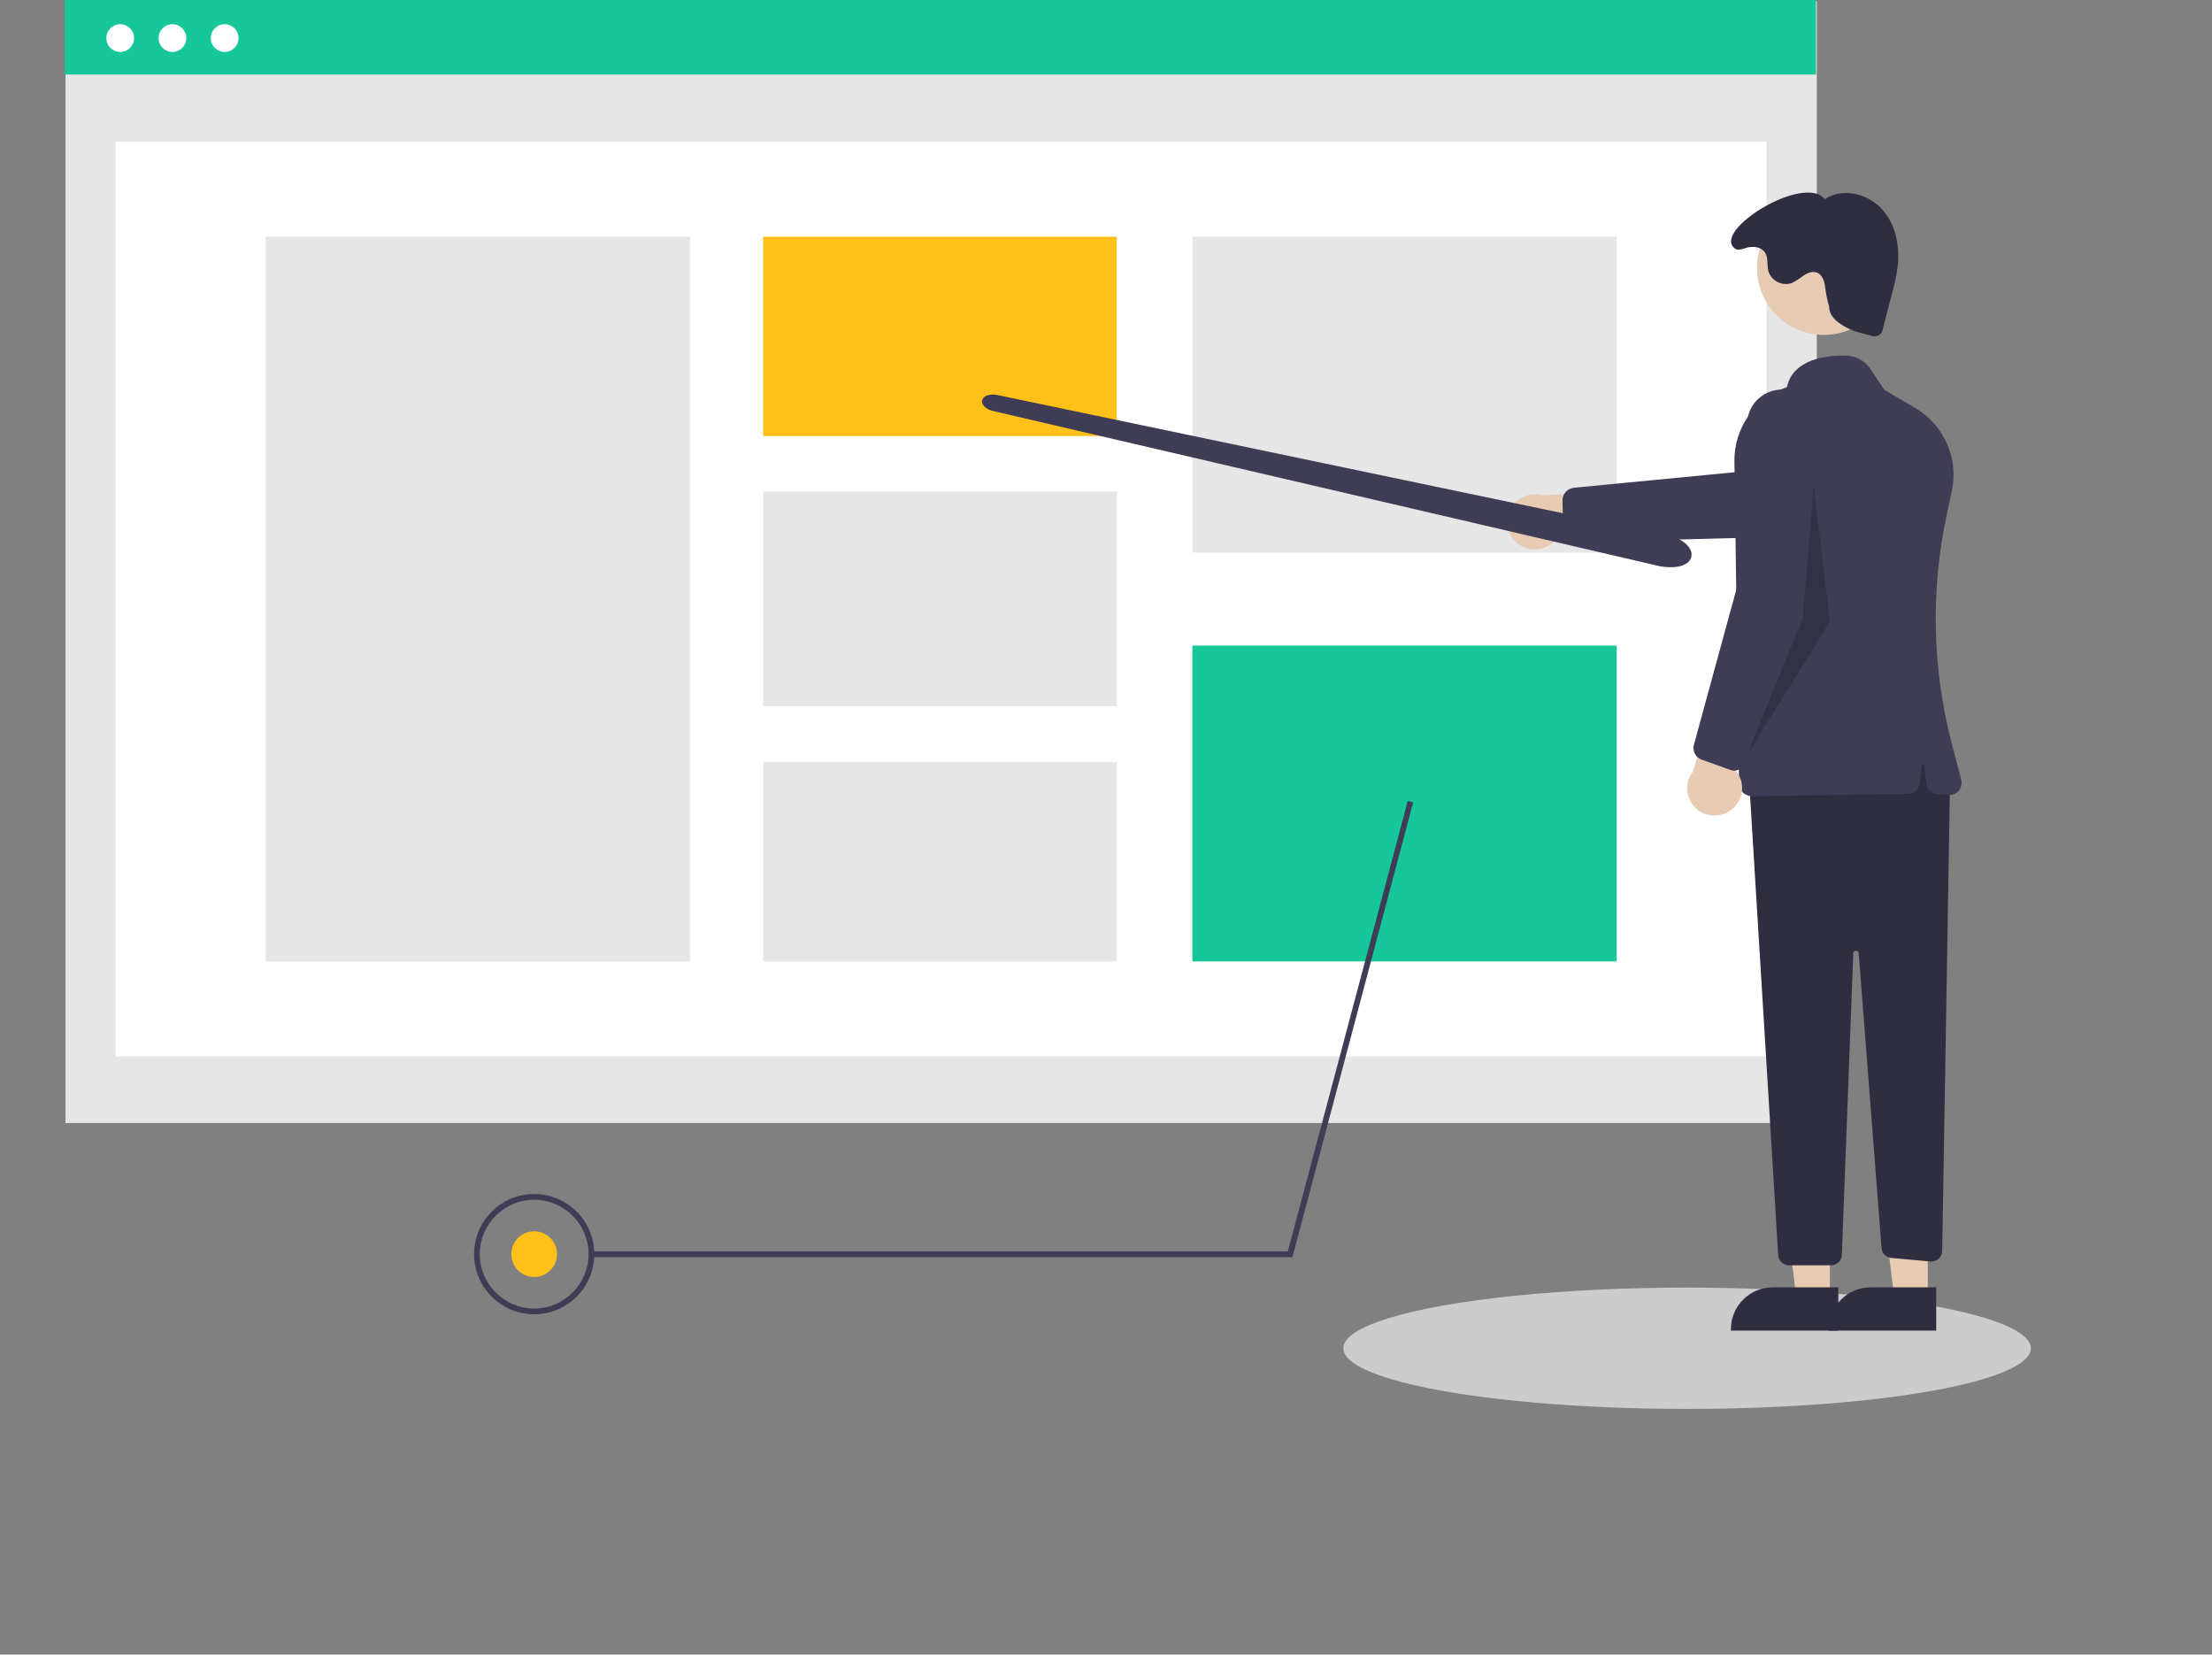
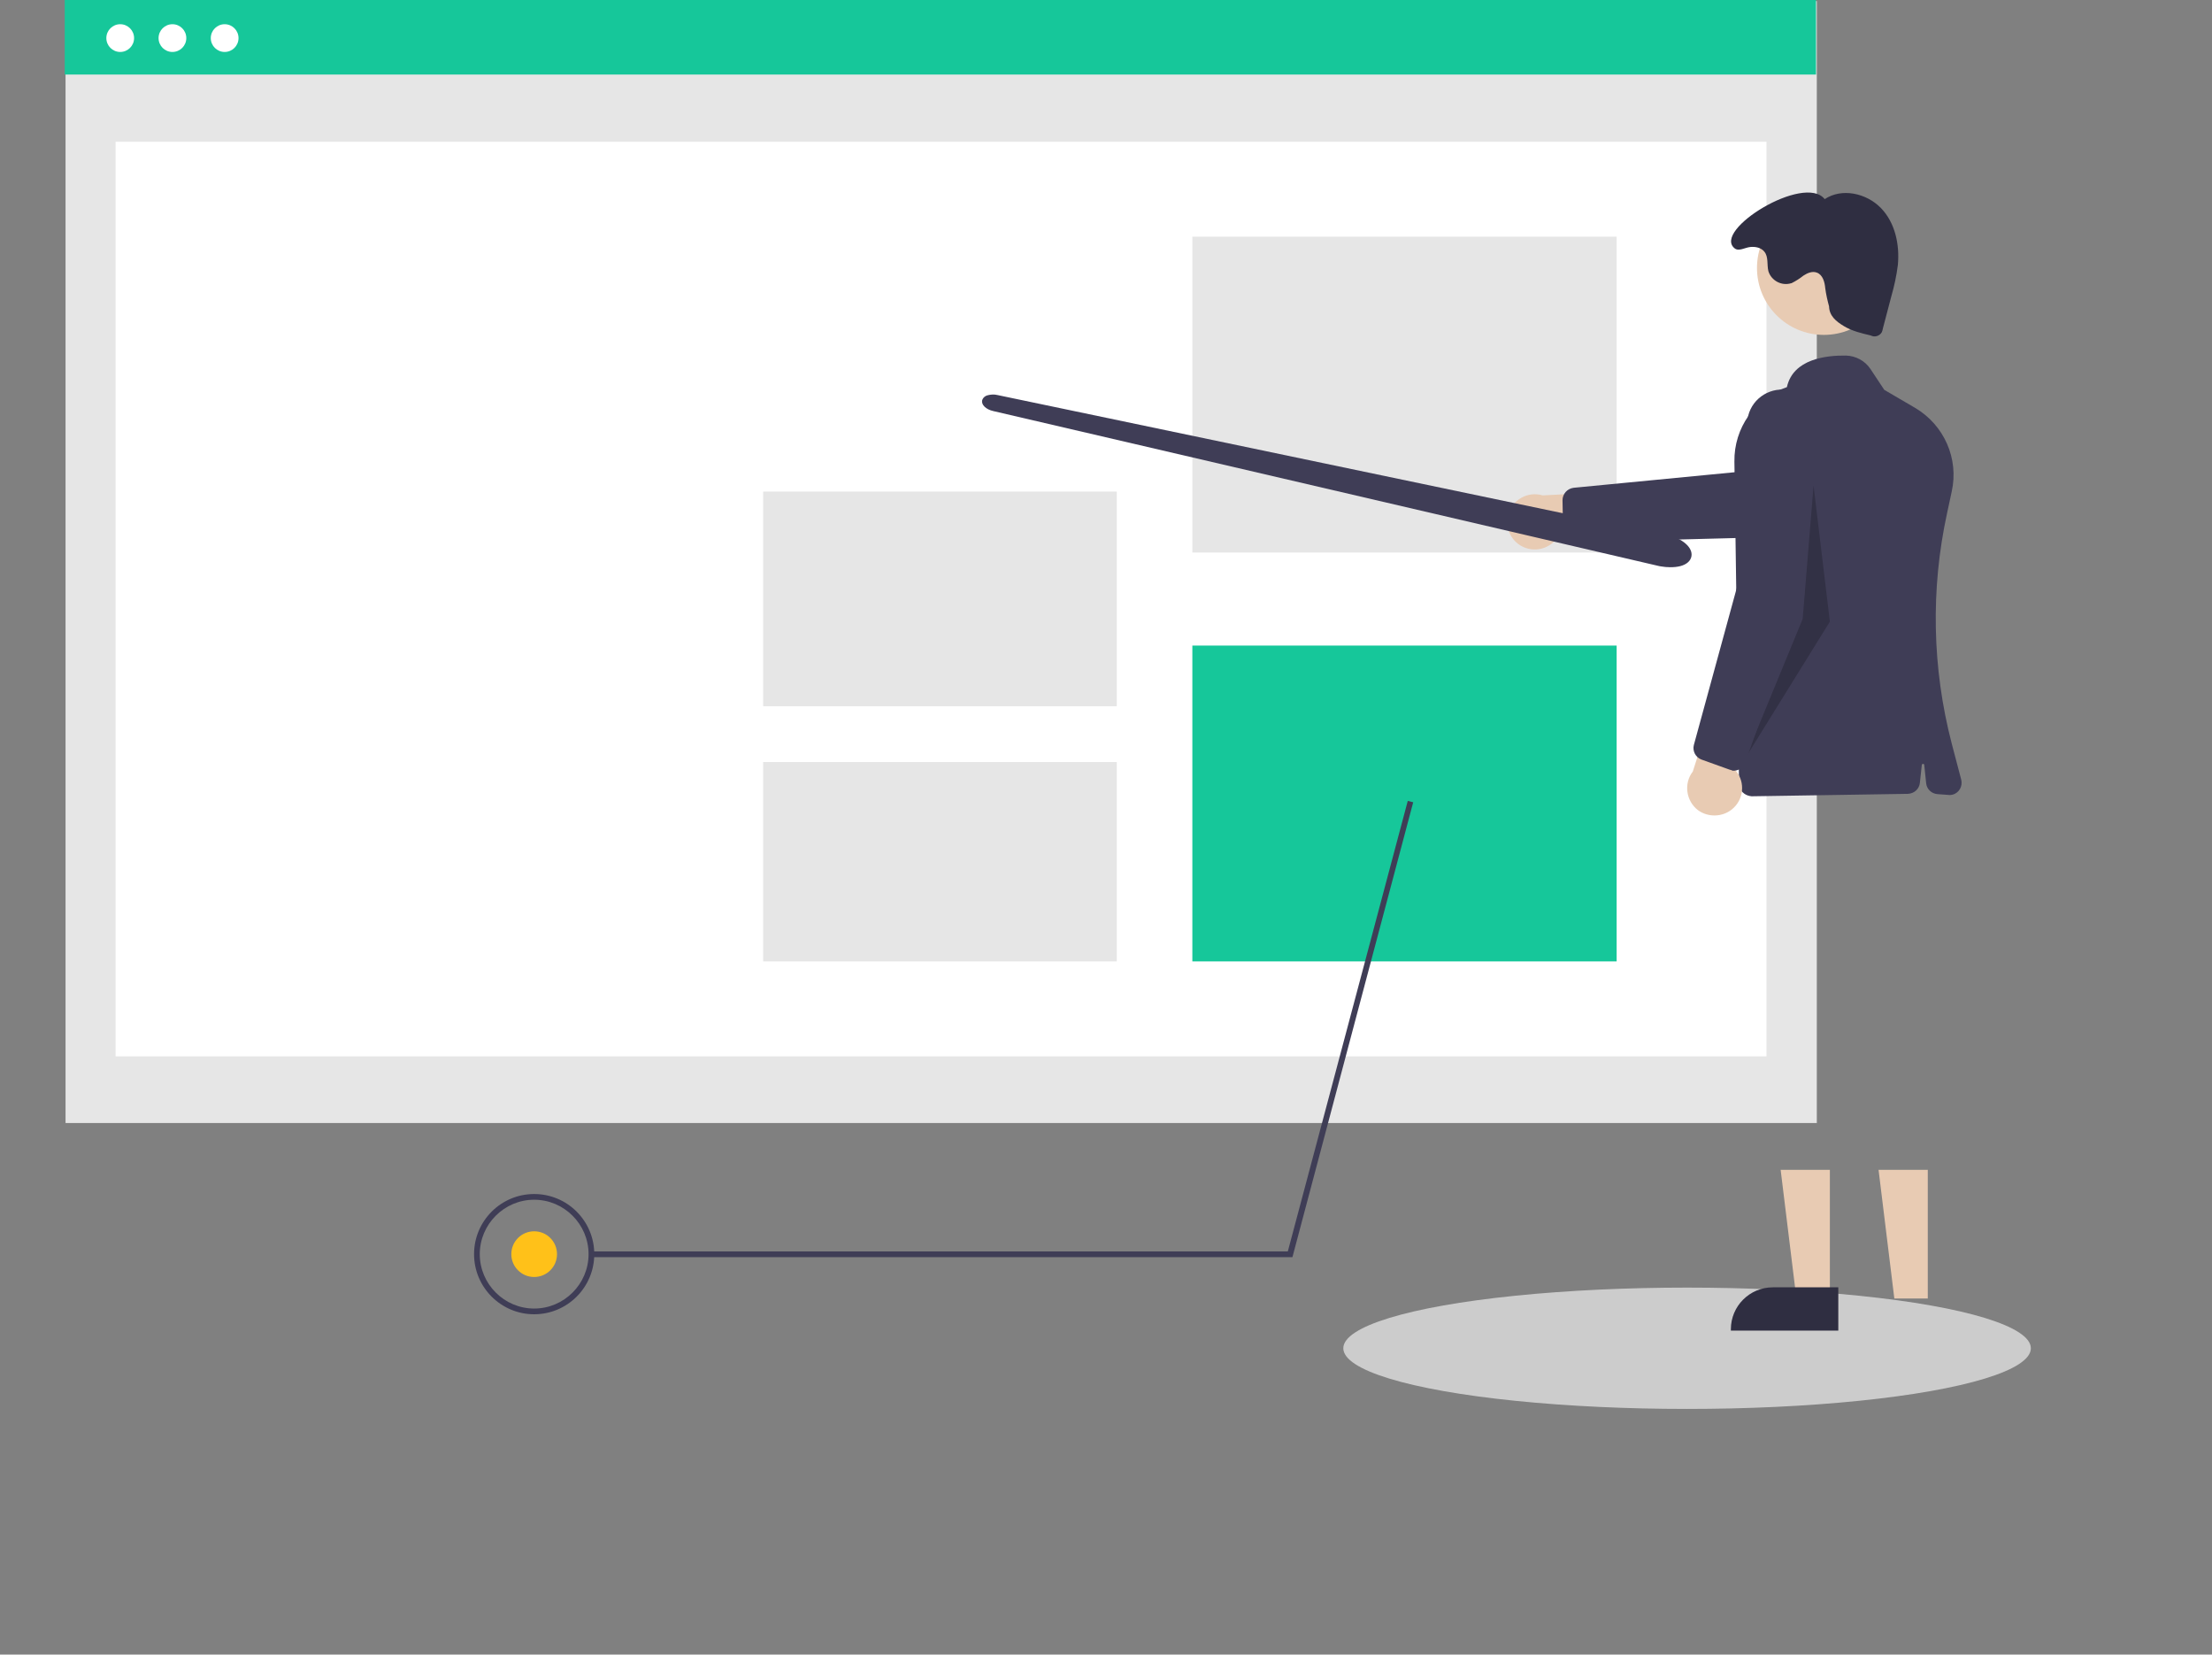
<svg xmlns="http://www.w3.org/2000/svg" version="1.1" id="be32c85c-9388-4a2b-a4e5-271574a5b9b2" x="0" y="0" viewBox="0 0 813.3 608.2" xml:space="preserve">
  <rect x="0" y="0" width="813.3" height="608.2" fill="#808080" stroke="none" />
  <style>.st0{fill:#e6e6e6}.st1{fill:#fff}.st2{fill:#16c79a}.st3{fill:#ffc119}.st4{display:none}.st4,.st6{fill:#3f3d56}.st7{fill:#e8cbb3}.st9{fill:#2f2e41}</style>
  <path class="st0" d="M24.1.4H668v412.4H24.1z" />
  <path class="st1" d="M42.5 52.1h607v336.2h-607z" />
  <path class="st2" d="M23.8 0h643.9v27.4H23.8z" />
  <circle class="st1" cx="44.2" cy="14" r="5.1" />
  <circle class="st1" cx="63.4" cy="14" r="5.1" />
  <circle class="st1" cx="82.6" cy="14" r="5.1" />
-   <path class="st0" d="M97.7 87h156v266.5h-156z" />
-   <path class="st3" d="M280.6 87h130v73.3h-130z" />
  <path class="st0" d="M280.6 180.7h130v78.9h-130zM280.6 280.1h130v73.3h-130zM438.4 87h156v116.1h-156z" />
  <path class="st2" d="M438.4 237.3h156v116.1h-156z" />
  <path class="st4" d="M688.2 290.4l2-.5-44.4-167.2H388v2.1h256.2z" />
  <path class="st4" d="M698.6 329.9c-12.2 0-22.1-9.9-22.1-22.1 0-12.2 9.9-22.1 22.1-22.1 12.2 0 22.1 9.9 22.1 22.1 0 12.2-9.8 22.1-22.1 22.1zm0-42.2c-11 0-20 9-20 20s9 20 20 20 20-9 20-20-8.9-19.9-20-20z" />
  <path class="st6" d="M475.2 462.1H217.4V460h256.1l44.1-165.6 2 .5z" />
  <path class="st6" d="M196.4 483.1c-12.2 0-22.1-9.9-22.1-22.1 0-12.2 9.9-22.1 22.1-22.1 12.2 0 22.1 9.9 22.1 22.1 0 12.2-9.9 22.1-22.1 22.1zm0-42.1c-11 0-20 9-20 20s9 20 20 20 20-9 20-20-9-20-20-20z" />
  <circle class="st3" cx="196.4" cy="461" r="8.4" />
  <path class="st7" d="M559.2 200.6c4.8 2.8 11 1.2 13.8-3.6.3-.5.6-1 .8-1.6l35.7.7-9.9-15.7-32.4 1.7c-5.4-1.6-11 1.5-12.6 6.8-1.3 4.6.6 9.4 4.6 11.7z" />
  <path class="st6" d="M574.7 194.9l-.2-11c0-2.3 1.7-4.3 4.1-4.6l64.2-6.2 53.5-17.5c6.7-2.2 14 1.5 16.2 8.2 2.2 6.7-1.5 14-8.2 16.2-.1 0-.2.1-.4.1l-59.2 17.5-65.4 1.7c-2 0-3.8-1.3-4.4-3.2-.1-.3-.1-.8-.2-1.2z" />
  <path class="st6" d="M614.1 208.5c-1.1 0-2.3-.1-3.4-.3-.2 0-.4-.1-.6-.1l-244.9-57c-2.7-.6-4.4-2.3-4.1-3.9.3-1 1.1-1.7 2-1.9 1.2-.3 2.4-.4 3.6-.1l246.4 51.5c5.5 1.2 9.4 4.6 8.8 7.8-.3 1.7-1.8 3-4.1 3.6-1.2.3-2.4.4-3.7.4z" />
  <ellipse cx="620.3" cy="495.6" rx="126.4" ry="22.3" fill="#ccc" />
  <path class="st7" d="M672.8 477.3h-12.3l-5.8-47.3h18.1z" />
  <path class="st9" d="M675.9 489.1h-39.5v-.5c0-8.5 6.9-15.4 15.4-15.4h24.1v15.9z" />
  <path class="st7" d="M708.8 477.3h-12.3l-5.8-47.3h18.1z" />
-   <path class="st9" d="M711.9 489.1h-39.5v-.5c0-8.5 6.9-15.4 15.4-15.4h24.1v15.9zM717 286.1l-2.9 173.7c0 2.2-1.9 4-4.1 3.9h-.3l-14.3-1.3c-1.9-.2-3.5-1.7-3.6-3.7l-8.4-108.3c0-.6-.5-1-1.1-.9-.5 0-.9.5-.9 1l-4.2 110.8c-.1 2.1-1.8 3.8-4 3.8h-15.4c-2.1 0-3.9-1.6-4-3.8L643 285.1l64-16 10 17z" />
  <circle class="st7" cx="670.6" cy="98.5" r="24.6" />
  <path class="st6" d="M640.8 291.3c-.9-.8-1.4-2-1.4-3.2l-1.7-118.4c-.2-12.4 7.6-23.4 19.3-27.4 2.3-10.4 14.5-11.7 21.7-11.6 3.6.1 7 1.9 9 4.9l5.1 7.7 11.3 6.6c10.7 6.3 16.2 18.7 13.5 30.8l-1.7 7.9c-6.1 28-5.5 57 1.7 84.7l3.5 13.3c.6 2.4-.8 4.9-3.2 5.5-.5.1-1 .2-1.5.1l-4.1-.3c-2.2-.2-3.9-1.9-4.1-4l-.7-6.7c0-.3-.3-.5-.5-.4-.2 0-.4.2-.4.4l-.7 6.5c-.2 2.3-2.1 4-4.4 4.1l-57.4.9h-.1c-1.2-.1-2.4-.6-3.2-1.4z" />
  <path class="st9" d="M672.5 112.6c.1 3.5 2.5 5.5 5.5 7.3s6.4 2.6 9.8 3.4c1.5.8 3.3.2 4.1-1.2.2-.4.3-.9.4-1.4l3.1-11.8c1.1-3.8 1.9-7.6 2.4-11.5.7-7.5-1-15.6-6.3-21s-14.3-7.4-20.6-3.2c-7.5-9.5-41.5 11.5-33.1 18.1 1.5 1.2 3.8-.3 5.7-.5s4 .2 5.2 1.7c1.6 1.9.9 4.8 1.5 7.2 1.1 3.5 4.9 5.5 8.4 4.4h.1c1.6-.8 3-1.7 4.4-2.8 1.5-1 3.3-1.7 4.9-1.1 2.2.8 2.9 3.5 3.1 5.7.3 2.3.8 4.5 1.4 6.7z" />
  <path opacity=".2" d="M666.8 178.5l-4 49-21 51 31-50z" />
  <path class="st7" d="M636.8 297.5c4.3-3.5 5-9.8 1.5-14.1-.4-.5-.8-.9-1.2-1.3l13.4-33.1-18.2 3.7-9.9 30.9c-3.4 4.4-2.5 10.8 1.9 14.2 3.7 2.7 8.9 2.6 12.5-.3z" />
  <path class="st6" d="M635.9 282.9l-10.3-3.7c-2.2-.8-3.4-3.2-2.8-5.4l17-62.2 2.6-56.2c.3-7.1 6.3-12.5 13.4-12.2 7.1.3 12.5 6.3 12.2 13.4v.4l-4.6 61.6-21.7 61.7c-.7 1.9-2.5 3.1-4.6 3-.4-.2-.8-.3-1.2-.4z" />
</svg>